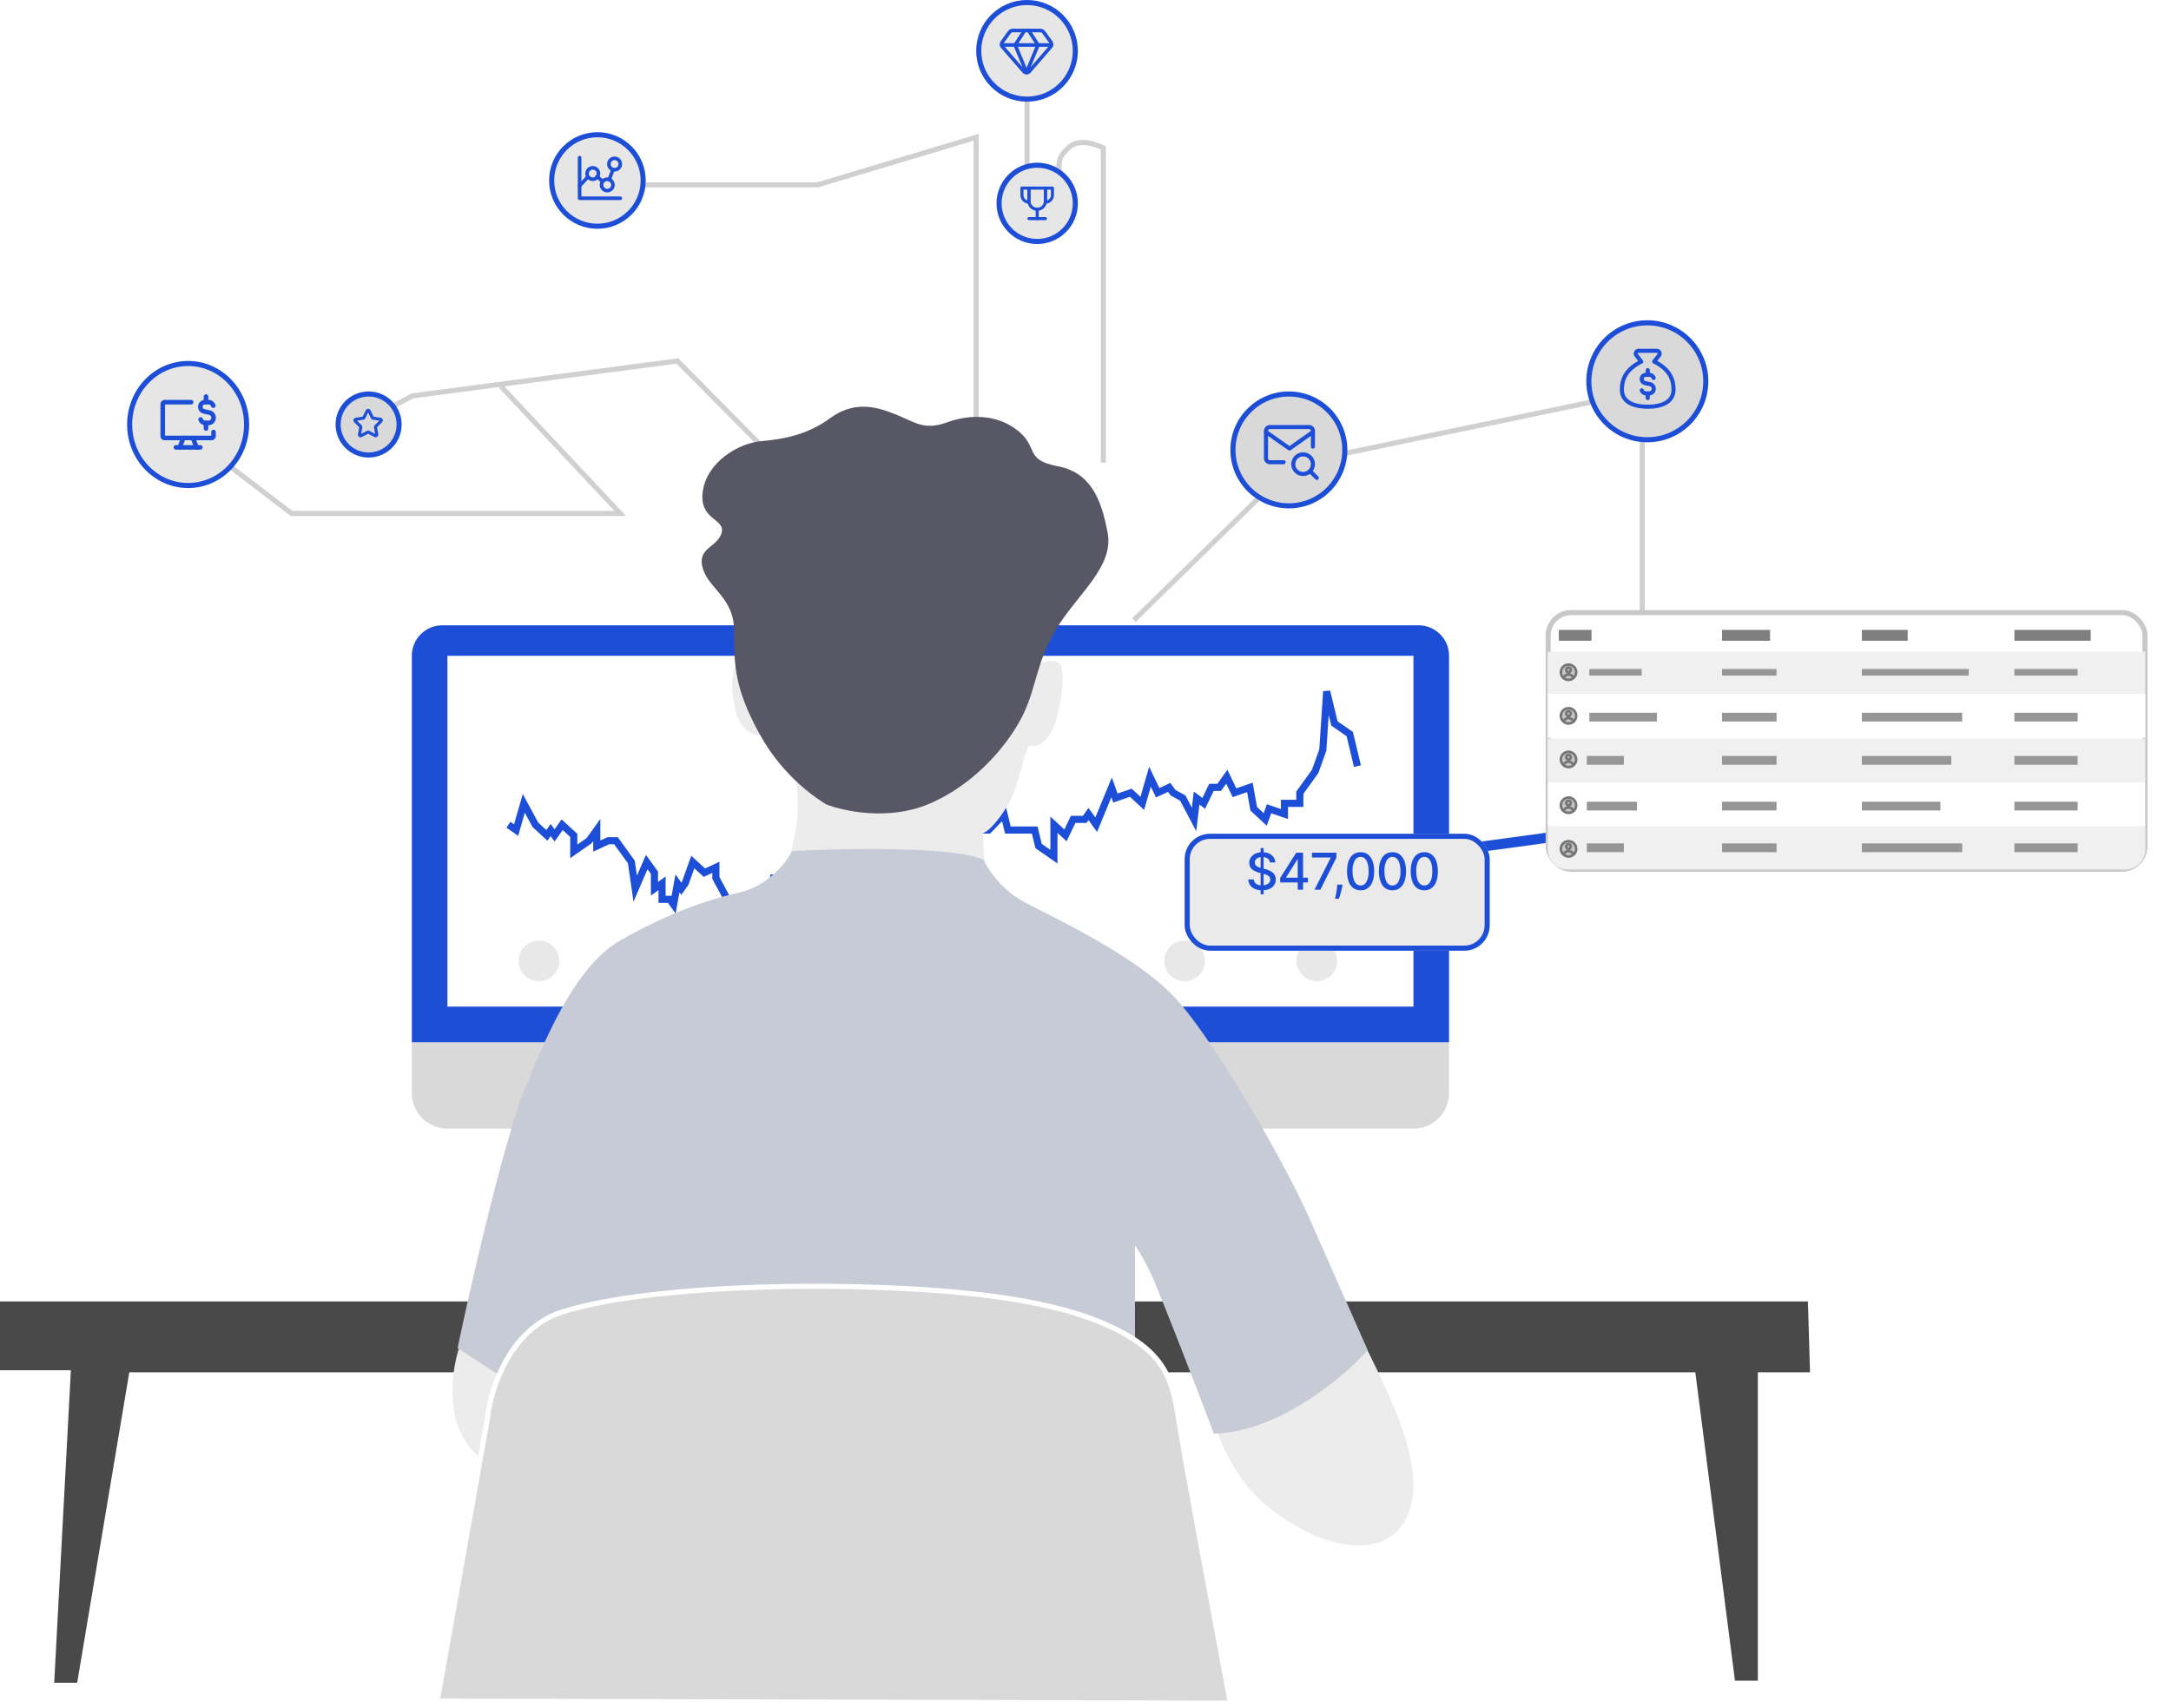
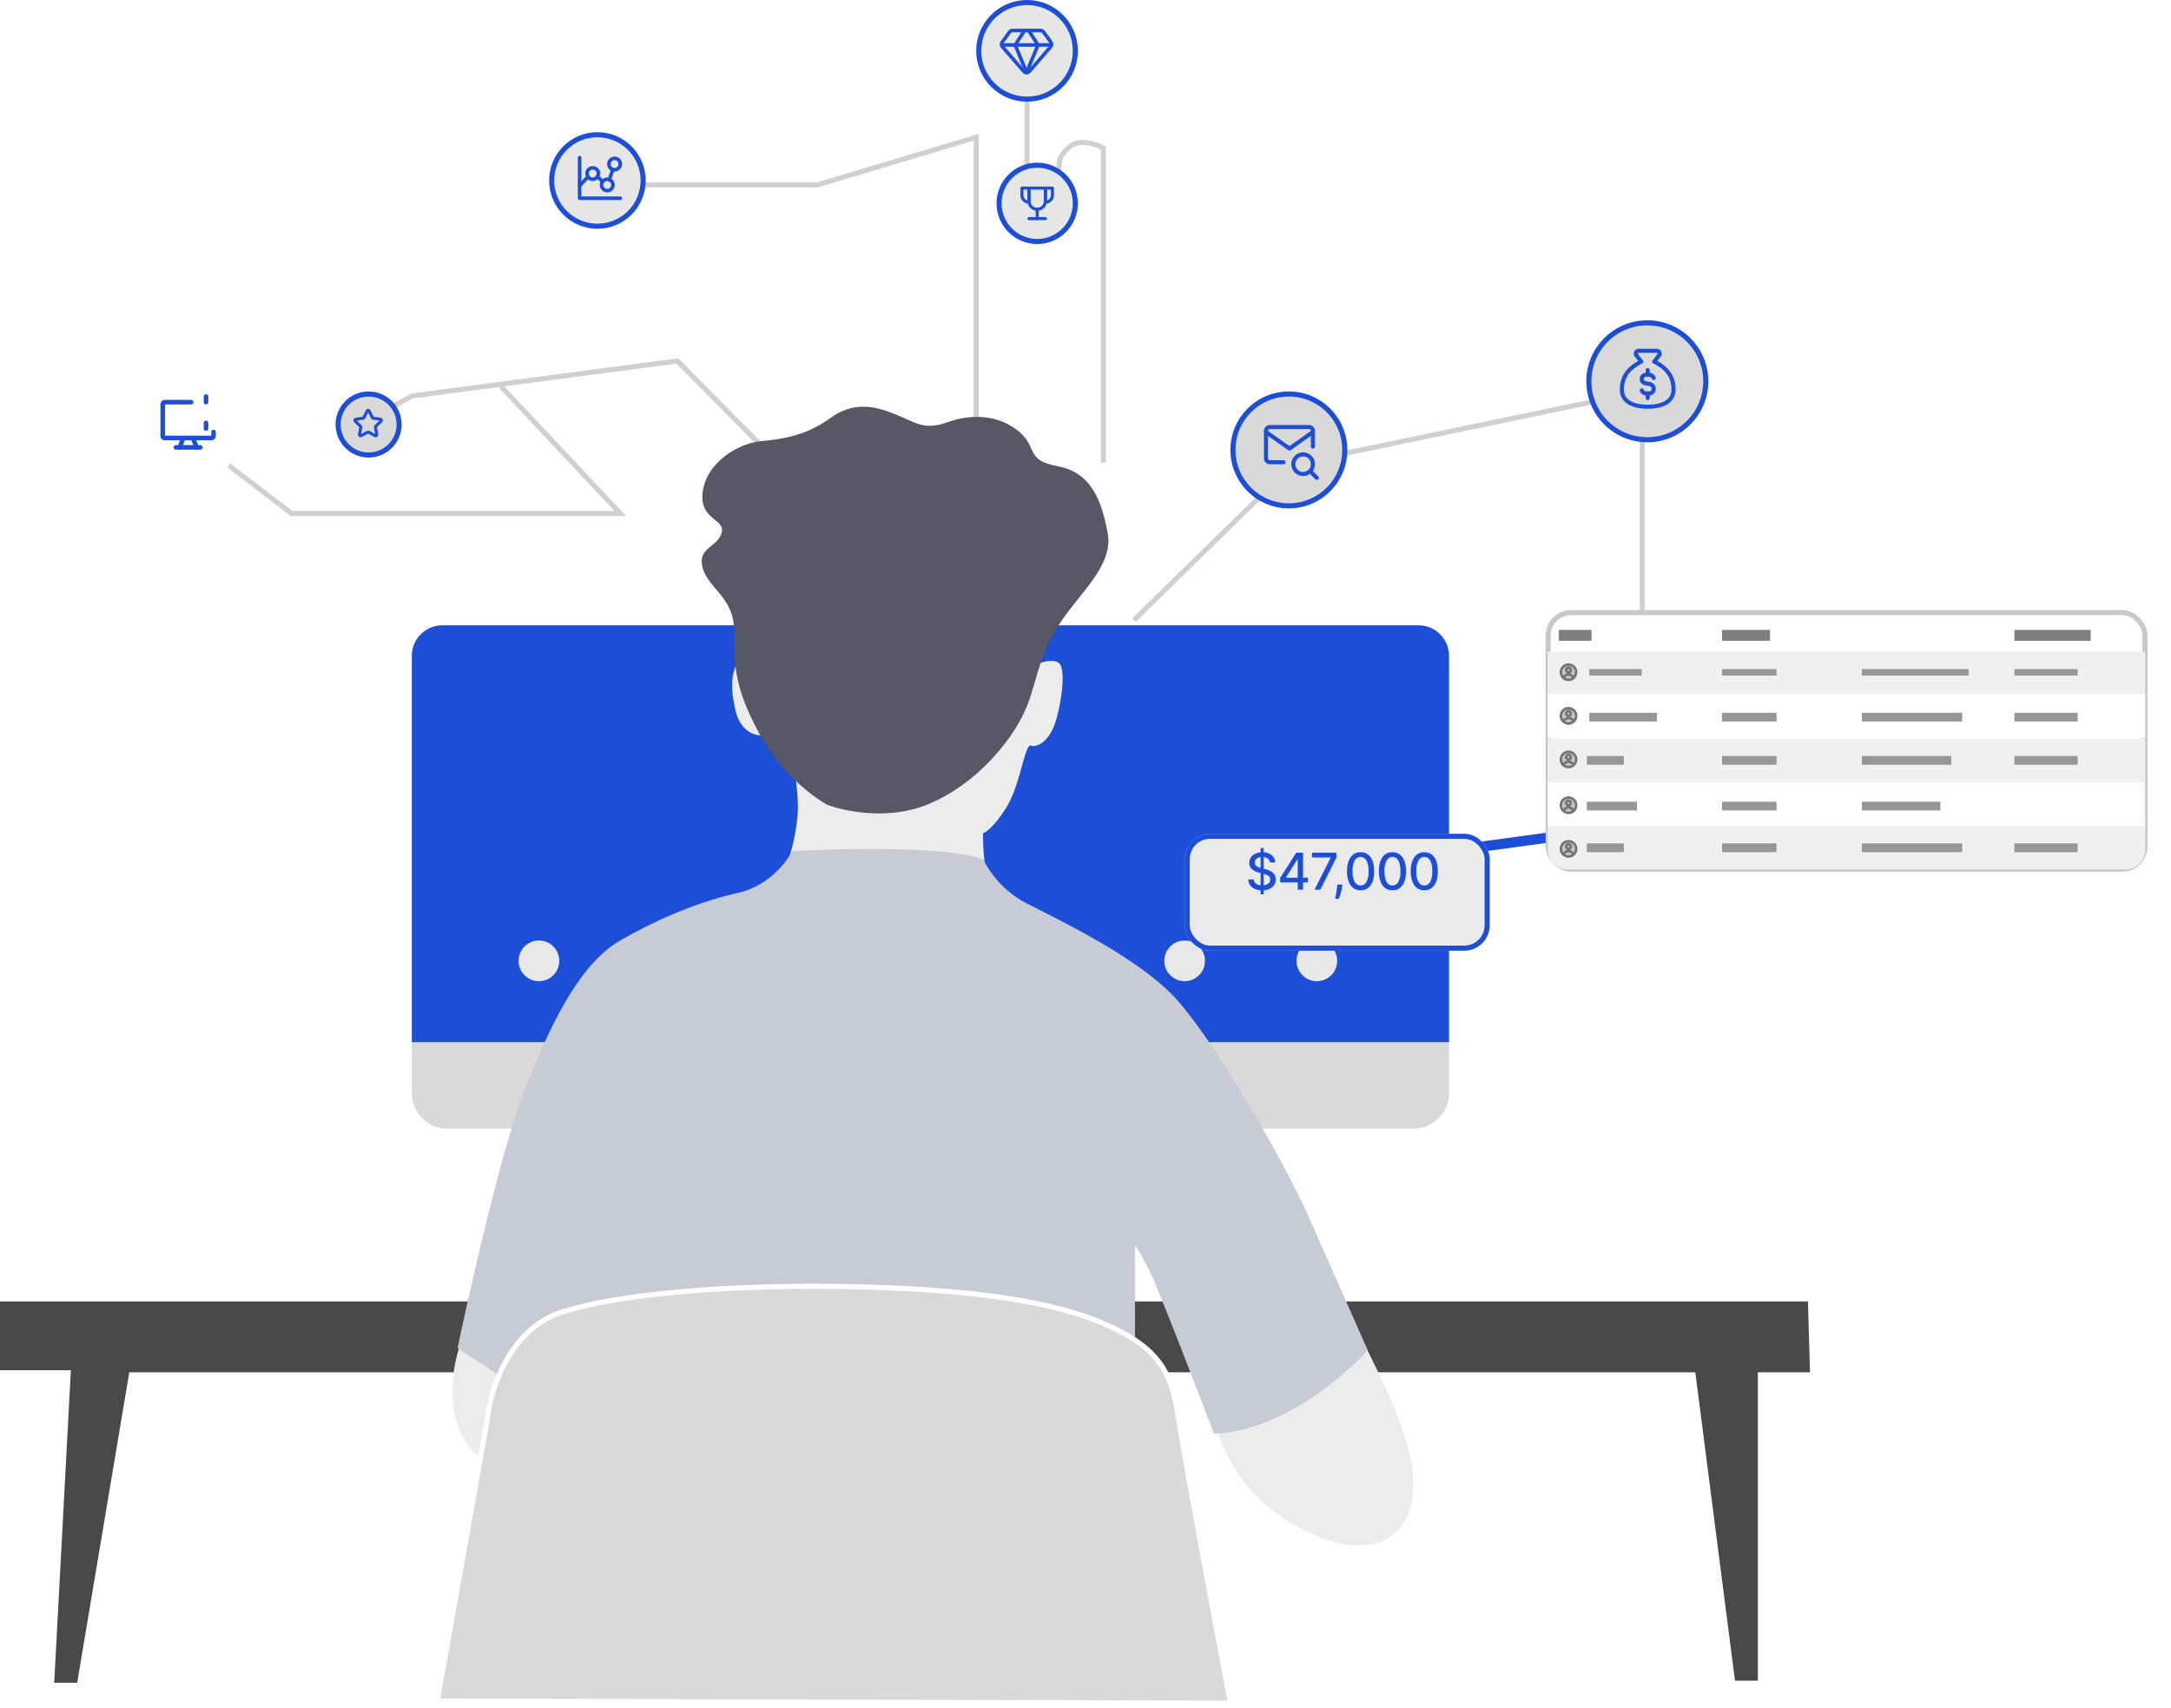
<svg xmlns="http://www.w3.org/2000/svg" width="427" height="336" viewBox="0 0 427 336" fill="none">
  <path d="m154 92-20.77-21-52.12 6.87L75 81.1" stroke="#D0D0D0" />
  <path d="M45 91.57 57.35 101H122L98.53 76" stroke="#D0D0D0" />
  <path d="M123 36.36h37.79L192 27v57" stroke="#D0D0D0" />
  <path d="M217 91V29.11c-1.49-.81-4.95-1.96-6.9 0-2.42 2.46-1.61 2.05-2.02 9.84-.4 7.79-6.08 4.1-6.08-2.87V16" stroke="#D0D0D0" />
  <path d="m223 122 31.4-30.72L323 77v45" stroke="#D0D0D0" />
  <path d="M81 205h204v10a7 7 0 0 1-7 7H88a7 7 0 0 1-7-7v-10Z" fill="#D9D9D9" />
  <path d="M81 129a6 6 0 0 1 6-6h192a6 6 0 0 1 6 6v76H81v-76Z" fill="#1D4ED8" />
-   <rect x="88" y="129" width="190" height="69" fill="white" />
  <circle cx="106" cy="189" r="4" fill="#E8E8E8" />
  <circle cx="131" cy="189" r="4" fill="#E8E8E8" />
  <circle cx="157" cy="189" r="4" fill="#E8E8E8" />
  <circle cx="182" cy="189" r="4" fill="#E8E8E8" />
  <circle cx="208" cy="189" r="4" fill="#E8E8E8" />
  <circle cx="233" cy="189" r="4" fill="#E8E8E8" />
  <circle cx="259" cy="189" r="4" fill="#E8E8E8" />
  <path d="m100 162.22 1.51 1.05 1.51-5.25 2.27 4.2 2.27 2.1.75-1.05.76 1.05 1.5-2.1 2.28 2.1v3.14l3.02-2.1 1.51-2.1v3.16l2.27-1.05h1.5l.76 1.04 2.27 3.15.76 5.25 2.26-5.25 1.52 2.1v3.15l1.5-1.05v3.14h1.52l.75 1.05.76-4.2.75 1.06.76-1.05 1.51-4.2 2.27 2.1 2.27-1.05v2.1l2.26 4.2 1.51 2.09 1.51-2.1h2.27l2.27 2.1.75-2.1.76-4.2h1.51v4.2l3.78-7.34h1.51v-2.1l3.02 3.15 2.27 1.05v2.1l1.51-6.3h1.51l1.51-2.1 1.52 2.1 1.5-1.05 3.03 3.15.76-2.1h2.26v-4.2l1.51 2.1v-3.14l3.03-2.1v4.2l1.5-3.15h3.03v-2.1l2.27 2.1 3.78-2.1v4.2h1.5l3.03-3.15.76 3.15h5.28l.76 3.14 3.02 2.1v-6.29l2.27 2.1 1.51-3.15h2.27l.75-1.05 1.52 2.1 3.02-7.34.75 2.1 3.03-1.05 2.26 2.1 1.51-5.25 1.52 3.15 2.26-1.05.76 1.05 1.91 1.05 2.22 4.2.5-4.2 1.41 1.04 1.51-3.14h1.52l1.5-2.1 1.52 3.15 3.02-1.05.76 4.2 2.26 2.1.76-2.1 3.02 1.04v-2.1h3.03v-2.1l3.02-4.19 1.5-4.2.76-11.53 1.52 6.3 3.02 2.09 1.51 6.3" stroke="#1D4ED8" stroke-width="1.4" />
  <path d="M156.93 158.55c0 3.94-1.1 8.2-1.64 9.84 12.96 1.36 38.8 3.69 38.47 2.05a45.3 45.3 0 0 1-.41-6.56c.55-.14 2.21-1.31 4.5-4.92 2.87-4.5 3.69-12.7 4.91-12.3 1.23.42 3.69-.81 4.91-4.9 1.23-4.1 2.05-10.66.41-11.48-1.3-.66-3.27 0-4.09.4l-59.34.42c-.41 1.23-1.23 3.28 0 8.6.98 4.27 3.95 5.06 5.32 4.92l4.91-2.46c.68 3.83 2.05 12.46 2.05 16.4Z" fill="#ECECEC" />
  <path d="M10.66 331h4.52l10.25-61.07h308.01l7.8 60.66h4.5v-60.66H356l-.41-13.93H0v13.52h13.94L10.66 331Z" fill="#494949" />
  <path d="M89.48 278.52a27.77 27.77 0 0 1 1.2-14.52l8.32 6.05L97.81 289a15.2 15.2 0 0 1-8.33-10.48Z" fill="#ECECEC" />
  <path d="M249.92 296.81c-7.12-5.53-10.25-13.7-10.92-17.1L266.5 261c.8 1.36 3.23 5.86 6.46 13.02 4.04 8.96 7.68 19.94 2.43 26.45-5.26 6.51-16.58 3.26-25.47-3.66Z" fill="#ECECEC" />
  <path d="m90 265.16 8.17 5.34 125.06-6.16v-19.3c.27.27 1.22 1.64 2.86 4.93 1.63 3.28 9.13 22.72 12.67 32.03 12.75-.33 25.47-11.09 30.24-16.43l-11.44-25.87c-4.9-11.1-18.4-34.5-26.16-43.13-7.76-8.62-24.93-16.42-30.24-19.3a19.7 19.7 0 0 1-7.76-8.21c-6.54-2.63-27.8-2.2-37.6-1.65-1.1 2.2-4.74 6.9-10.63 8.22-7.35 1.64-15.53 4.93-23.3 9.44-7.76 4.52-13.48 16.02-18.8 29.58-4.24 10.84-10.48 38.19-13.07 50.51Z" fill="#C6CBD6" />
  <path d="M95.85 279.14 86 334.6l156 .41c-3.01-16-9.28-49.65-10.26-56.27-1.24-8.28-3.29-13.66-15.2-18.62-11.9-4.97-29.96-6.62-49.26-7.04-19.3-.4-43.51.83-56.65 4.97-10.5 3.31-14.23 15.45-14.78 21.1Z" fill="#D9D9D9" stroke="white" />
  <path d="M182.56 158.19c-7.88 3.28-16.7 1.37-20.12 0-1.23-.82-8.2-4.93-13.13-13.96-4.92-9.03-4.92-13.54-4.92-20.1 0-6.58-4.93-8.22-6.16-12.32-1.23-4.1 2.87-4.1 3.7-6.98.81-2.87-4.52-2.46-3.7-8.2.82-5.75 6.98-9.45 11.5-9.86 4.5-.4 9.02-1.23 13.54-4.51 4.51-3.29 8.62-2.47 12.72-.82 4.1 1.64 5.75 3.28 10.26 1.64 4.52-1.64 9.85-1.64 13.96 1.64 4.1 3.28 1.23 5.75 7.8 6.98 6.56 1.23 8.62 6.56 9.85 13.13 1.23 6.57-5.75 11.9-9.85 18.47-4.1 6.57-4.1 11.5-6.57 16.83-2.46 5.33-9.03 13.95-18.88 18.06Z" fill="#585765" />
  <circle cx="253.5" cy="88.5" r="11" fill="#D9D9D9" stroke="#1D4ED8" />
  <circle cx="324" cy="75" r="11.5" fill="#D9D9D9" stroke="#1D4ED8" />
  <circle cx="72.5" cy="83.5" r="6" fill="#D9D9D9" stroke="#1D4ED8" />
-   <path d="M48.5 83.5c0 6.65-5.17 12-11.5 12s-11.5-5.35-11.5-12 5.17-12 11.5-12 11.5 5.35 11.5 12Z" fill="#E6E6E6" stroke="#1D4ED8" />
  <circle cx="117.5" cy="35.5" r="9" fill="#E6E6E6" stroke="#1D4ED8" />
  <circle cx="204" cy="40" r="7.5" fill="#E6E6E6" stroke="#1D4ED8" />
  <circle cx="202" cy="10" r="9.5" fill="#E6E6E6" stroke="#1D4ED8" />
  <path d="M37.59 79.11h-5.2a.4.4 0 0 0-.38.4v6.25c-.01.1.03.2.1.27.07.08.17.12.27.12h9.24c.1 0 .2-.04.27-.12a.4.4 0 0 0 .11-.27v-.78" stroke="#1D4ED8" stroke-width=".9" stroke-linecap="round" stroke-linejoin="round" />
  <path d="M36.07 86.15 35.33 88" stroke="#1D4ED8" stroke-width=".9" stroke-linecap="round" stroke-linejoin="round" />
  <path d="m37.93 86.15.74 1.85" stroke="#1D4ED8" stroke-width=".9" stroke-linecap="round" stroke-linejoin="round" />
  <path d="M34.6 88h4.8" stroke="#1D4ED8" stroke-width=".9" stroke-linecap="round" stroke-linejoin="round" />
-   <path d="M41.95 79.79c-.05-.13-.11-.24-.2-.34a.95.95 0 0 0-.72-.34h-.75c-.48 0-.87.4-.87.91 0 .43.28.8.68.89l1.15.26a1 1 0 0 1 .76 1 1 1 0 0 1-.97 1.02h-.65a.98.98 0 0 1-.92-.68" stroke="#1D4ED8" stroke-width=".9" stroke-linecap="round" stroke-linejoin="round" />
  <path d="M40.52 79.11V78" stroke="#1D4ED8" stroke-width=".9" stroke-linecap="round" stroke-linejoin="round" />
  <path d="M40.52 84.3v-1.11" stroke="#1D4ED8" stroke-width=".9" stroke-linecap="round" stroke-linejoin="round" />
  <path d="m288 167 44-6" stroke="#1D4ED8" stroke-width="2" />
  <g filter="url(#filter0_d_79_8)">
    <rect x="304.5" y="116.5" width="117.38" height="50.47" rx="4.5" fill="white" stroke="#C8C8C8" />
    <rect x="304.4" y="124.2" width="117.52" height="8.58" fill="#F0F0F0" />
    <circle cx="308.5" cy="128.22" r="1.5" fill="#C6C6C6" />
    <path d="M309.49 129.36a1.05 1.05 0 0 0-1.97 0m1.97 0a1.5 1.5 0 1 0-1.97 0m1.97 0a1.5 1.5 0 0 1-1.97 0m1.43-1.59a.45.45 0 1 1-.9 0 .45.45 0 0 1 .9 0Z" stroke="#757575" stroke-width=".5" stroke-linejoin="round" />
    <rect x="304.4" y="132.5" width="117.56" height="8.66" fill="white" />
    <circle cx="308.5" cy="136.8" r="1.5" fill="#C6C6C6" />
    <path d="M309.49 137.94a1.05 1.05 0 0 0-1.97 0m1.97 0a1.5 1.5 0 1 0-1.97 0m1.97 0a1.5 1.5 0 0 1-1.97 0m1.43-1.59a.45.45 0 1 1-.9 0 .45.45 0 0 1 .9 0Z" stroke="#757575" stroke-width=".5" stroke-linejoin="round" />
    <rect x="304.4" y="141.3" width="117.52" height="8.58" fill="#F0F0F0" />
    <circle cx="308.5" cy="145.38" r="1.5" fill="#C6C6C6" />
    <path d="M309.49 146.51a1.05 1.05 0 0 0-1.97 0m1.97 0a1.5 1.5 0 1 0-1.97 0m1.97 0a1.5 1.5 0 0 1-1.97 0m1.43-1.58a.45.45 0 1 1-.9 0 .45.45 0 0 1 .9 0Z" stroke="#757575" stroke-width=".5" stroke-linejoin="round" />
    <path d="M304.43 158.46h117.52v4.58a4 4 0 0 1-4 4H308.43a4 4 0 0 1-4-4v-4.58Z" fill="#F0F0F0" />
    <circle cx="308.5" cy="162.97" r="1.5" fill="#C6C6C6" />
    <path d="M309.49 164.1a1.05 1.05 0 0 0-1.97 0m1.97 0a1.5 1.5 0 1 0-1.97 0m1.97 0a1.5 1.5 0 0 1-1.97 0m1.43-1.59a.45.45 0 1 1-.9 0 .45.45 0 0 1 .9 0Z" stroke="#757575" stroke-width=".5" stroke-linejoin="round" />
    <rect x="304.4" y="149.9" width="117.52" height="8.58" fill="white" />
    <circle cx="308.5" cy="154.39" r="1.5" fill="#C6C6C6" />
    <path d="M309.49 155.52a1.05 1.05 0 0 0-1.97 0m1.97 0a1.5 1.5 0 1 0-1.97 0m1.97 0a1.5 1.5 0 0 1-1.97 0m1.43-1.58a.45.45 0 1 1-.9 0 .45.45 0 0 1 .9 0Z" stroke="#757575" stroke-width=".5" stroke-linejoin="round" />
    <rect x="306.6" y="119.9" width="6.43" height="2.14" fill="#7F7F7F" />
    <rect x="312.6" y="127.6" width="10.29" height="1.29" fill="#969696" />
    <rect x="338.7" y="127.6" width="10.72" height="1.29" fill="#969696" />
    <rect x="366.2" y="127.6" width="21.02" height="1.29" fill="#969696" />
    <rect x="396.2" y="127.6" width="12.44" height="1.29" fill="#969696" />
    <rect x="396.2" y="136.2" width="12.44" height="1.72" fill="#969696" />
    <rect x="396.2" y="144.7" width="12.44" height="1.72" fill="#969696" />
-     <rect x="396.2" y="153.7" width="12.44" height="1.72" fill="#969696" />
    <rect x="396.2" y="161.9" width="12.44" height="1.72" fill="#969696" />
    <rect x="366.2" y="136.2" width="19.73" height="1.72" fill="#969696" />
    <rect x="366.2" y="144.7" width="17.59" height="1.72" fill="#969696" />
    <rect x="366.2" y="153.7" width="15.44" height="1.72" fill="#969696" />
    <rect x="366.2" y="161.9" width="19.73" height="1.72" fill="#969696" />
    <rect x="338.7" y="136.2" width="10.72" height="1.72" fill="#969696" />
    <rect x="338.7" y="144.7" width="10.72" height="1.72" fill="#969696" />
    <rect x="338.7" y="161.9" width="10.72" height="1.72" fill="#969696" />
    <rect x="338.7" y="153.7" width="10.72" height="1.72" fill="#969696" />
    <rect x="312.6" y="136.2" width="13.3" height="1.72" fill="#969696" />
    <rect x="312.1" y="144.7" width="7.29" height="1.72" fill="#969696" />
    <rect x="312.1" y="161.9" width="7.29" height="1.72" fill="#969696" />
    <rect x="312.1" y="153.7" width="9.86" height="1.72" fill="#969696" />
    <rect x="338.7" y="119.9" width="9.44" height="2.14" fill="#7F7F7F" />
-     <rect x="366.2" y="119.9" width="9.01" height="2.14" fill="#7F7F7F" />
    <rect x="396.2" y="119.9" width="15.01" height="2.14" fill="#7F7F7F" />
  </g>
  <g filter="url(#filter1_d_79_8)">
    <rect x="233" y="160" width="60" height="23" rx="5" fill="#EAEAEA" />
    <rect x="233.5" y="160.5" width="59" height="22" rx="4.5" stroke="#1D4ED8" />
  </g>
  <path d="M247.94 175.9v-9.08h.59v9.09h-.59Zm1.83-6.26c-.04-.34-.2-.6-.47-.78a1.8 1.8 0 0 0-1.04-.28c-.3 0-.56.04-.77.14-.22.09-.4.22-.51.38a.9.9 0 0 0-.18.55c0 .17.04.32.12.45.08.13.2.23.32.31.14.09.28.16.44.22.15.05.3.1.44.13l.71.19c.23.05.47.13.71.23.25.1.47.22.68.38a1.71 1.71 0 0 1 .7 1.43c0 .41-.1.78-.32 1.1-.2.32-.51.57-.92.75-.4.19-.88.28-1.45.28-.54 0-1.01-.09-1.41-.26-.4-.17-.71-.42-.94-.73-.22-.32-.34-.7-.37-1.14h1.1c.02.26.1.48.26.66.15.17.34.3.58.38.23.09.5.13.77.13.31 0 .59-.05.83-.15.25-.1.44-.23.58-.4a.98.98 0 0 0 .2-.63c0-.22-.06-.4-.18-.53a1.37 1.37 0 0 0-.5-.34c-.2-.1-.43-.17-.7-.24l-.85-.23a3.36 3.36 0 0 1-1.39-.7c-.33-.31-.5-.72-.5-1.22 0-.42.11-.79.34-1.1.22-.31.53-.56.92-.73.39-.17.83-.26 1.31-.26.5 0 .93.08 1.3.26.39.17.68.4.9.71.22.3.33.65.34 1.04h-1.05Zm2.02 3.94v-.89l3.15-4.96h.7v1.3h-.45l-2.25 3.56v.06h4.31v.93h-5.46Zm3.45 1.42v-7.27h1.05V175h-1.05Zm3.3 0 3.18-6.28v-.05h-3.67v-.94h4.8v.97l-3.16 6.3h-1.15Zm5.5-1-.05.4a13.73 13.73 0 0 1-.66 2.38h-.75l.13-.6a17.1 17.1 0 0 0 .28-1.78l.03-.4h1.03Zm3.57 1.12c-.56 0-1.04-.15-1.44-.44-.4-.3-.7-.72-.91-1.28a5.8 5.8 0 0 1-.32-2.03c0-.8.1-1.47.32-2.02.21-.56.52-.99.91-1.28.4-.3.88-.44 1.44-.44.56 0 1.03.15 1.43.44.4.3.7.72.91 1.28.22.56.32 1.23.32 2.02s-.1 1.47-.31 2.03c-.21.56-.52.98-.92 1.28-.4.3-.87.44-1.43.44Zm0-.95c.5 0 .88-.24 1.15-.72a4.2 4.2 0 0 0 .42-2.08c0-.6-.06-1.12-.19-1.53-.13-.42-.3-.74-.54-.96a1.19 1.19 0 0 0-.84-.32c-.5 0-.88.24-1.16.72a4.24 4.24 0 0 0-.42 2.09c0 .6.06 1.12.19 1.53.13.42.3.74.54.95.24.22.52.32.85.32Zm6.26.95c-.56 0-1.04-.15-1.44-.44-.4-.3-.7-.72-.9-1.28a5.8 5.8 0 0 1-.32-2.03c0-.8.1-1.47.31-2.02.22-.56.52-.99.92-1.28.4-.3.88-.44 1.43-.44.56 0 1.04.15 1.43.44.4.3.7.72.92 1.28.21.56.32 1.23.32 2.02s-.1 1.47-.32 2.03c-.21.56-.51.98-.91 1.28-.4.3-.88.44-1.44.44Zm0-.95c.5 0 .88-.24 1.16-.72a4.2 4.2 0 0 0 .42-2.08c0-.6-.07-1.12-.2-1.53-.12-.42-.3-.74-.54-.96a1.19 1.19 0 0 0-.84-.32c-.49 0-.87.24-1.15.72a4.24 4.24 0 0 0-.42 2.09c0 .6.06 1.12.19 1.53.12.42.3.74.54.95.23.22.51.32.84.32Zm6.27.95c-.56 0-1.04-.15-1.44-.44-.4-.3-.7-.72-.91-1.28a5.77 5.77 0 0 1-.32-2.03c0-.8.1-1.47.32-2.02.21-.56.52-.99.91-1.28.4-.3.88-.44 1.44-.44.56 0 1.03.15 1.43.44.4.3.7.72.91 1.28.21.56.32 1.23.32 2.02s-.1 1.47-.31 2.03c-.22.56-.52.98-.92 1.28-.4.3-.87.44-1.43.44Zm0-.95c.5 0 .88-.24 1.15-.72.28-.48.42-1.17.42-2.08 0-.6-.06-1.12-.19-1.53-.13-.42-.3-.74-.54-.96a1.19 1.19 0 0 0-.84-.32c-.5 0-.88.24-1.16.72a4.24 4.24 0 0 0-.42 2.09c0 .6.06 1.12.19 1.53.13.42.3.74.54.95.24.22.52.32.85.32Z" fill="#1D4ED8" />
  <path d="M204 41.15V43" stroke="#1D4ED8" stroke-width=".6" stroke-linecap="round" stroke-linejoin="round" />
  <path d="M202.38 43h3.24" stroke="#1D4ED8" stroke-width=".6" stroke-linecap="round" stroke-linejoin="round" />
  <path d="M202.38 37H201v1.38c0 .77.62 1.39 1.38 1.39V37Z" stroke="#1D4ED8" stroke-width=".6" stroke-linecap="round" stroke-linejoin="round" />
  <path d="M205.62 37H207v1.38c0 .77-.62 1.39-1.38 1.39V37Z" stroke="#1D4ED8" stroke-width=".6" stroke-linecap="round" stroke-linejoin="round" />
  <path d="M202.38 37v2.54a1.62 1.62 0 1 0 3.24 0V37h-3.24Z" stroke="#1D4ED8" stroke-width=".6" stroke-linecap="round" stroke-linejoin="round" />
  <path d="M324.08 80c2.96 0 5.07-1.05 5.07-3.38 0-2.53-1.26-4.22-3.8-5.5l1-1.28a.56.56 0 0 0-.48-.84h-3.59a.56.56 0 0 0-.48.29.56.56 0 0 0-.07.28c0 .1.03.2.08.27l1 1.3c-2.54 1.27-3.81 2.96-3.81 5.5 0 2.31 2.12 3.36 5.08 3.36Z" stroke="#1D4ED8" stroke-width=".8" stroke-linecap="round" stroke-linejoin="round" />
  <path d="M325.25 74.34a.92.92 0 0 0-.87-.61h-.7a.82.82 0 0 0-.18 1.61l1.08.24a.92.92 0 0 1-.2 1.81h-.6a.92.92 0 0 1-.87-.61" stroke="#1D4ED8" stroke-width=".8" stroke-linecap="round" stroke-linejoin="round" />
  <path d="M324.08 73.72v-.91" stroke="#1D4ED8" stroke-width=".8" stroke-linecap="round" stroke-linejoin="round" />
  <path d="M324.08 78.3v-.9" stroke="#1D4ED8" stroke-width=".8" stroke-linecap="round" stroke-linejoin="round" />
  <path d="M204.65 6h-5.49a.81.81 0 0 0-.64.35l-1.37 1.9a.8.8 0 0 0 .04.98l4.12 4.75a.75.75 0 0 0 1.2 0l4.11-4.75a.8.8 0 0 0 .05-.97l-1.38-1.9a.8.8 0 0 0-.64-.35Z" stroke="#1D4ED8" stroke-width=".7" stroke-linecap="round" stroke-linejoin="round" />
  <path d="m201.51 6-1.84 2.85 2.24 5.4" stroke="#1D4ED8" stroke-width=".7" stroke-linecap="round" stroke-linejoin="round" />
  <path d="m202.32 6 1.84 2.85-2.25 5.4" stroke="#1D4ED8" stroke-width=".7" stroke-linecap="round" stroke-linejoin="round" />
  <path d="M197.02 8.85h9.78" stroke="#1D4ED8" stroke-width=".7" stroke-linecap="round" stroke-linejoin="round" />
  <path d="M114 31v8h8" stroke="#1D4ED8" stroke-width=".7" stroke-linecap="round" stroke-linejoin="round" />
  <path d="M116.48 33.02a1.12 1.12 0 1 1 0 2.23 1.12 1.12 0 0 1 0-2.23Z" stroke="#1D4ED8" stroke-width=".7" stroke-linecap="round" stroke-linejoin="round" />
  <path d="M120.88 31.15a1.12 1.12 0 1 1 0 2.24 1.12 1.12 0 0 1 0-2.24Z" stroke="#1D4ED8" stroke-width=".7" stroke-linecap="round" stroke-linejoin="round" />
  <path d="M119.33 35.26a1.12 1.12 0 1 1 0 2.23 1.12 1.12 0 0 1 0-2.23Z" stroke="#1D4ED8" stroke-width=".7" stroke-linecap="round" stroke-linejoin="round" />
  <path d="m114 36.53 1.6-1.7" stroke="#1D4ED8" stroke-width=".7" stroke-linecap="round" stroke-linejoin="round" />
  <path d="m117.45 34.7 1.02.95" stroke="#1D4ED8" stroke-width=".7" stroke-linecap="round" stroke-linejoin="round" />
  <path d="m119.82 35.36.74-2.02" stroke="#1D4ED8" stroke-width=".7" stroke-linecap="round" stroke-linejoin="round" />
  <path d="M252.46 90.92h-2.7a.77.77 0 0 1-.76-.77v-5.38a.77.77 0 0 1 .77-.77h7.7a.77.77 0 0 1 .76.77v3.08" stroke="#1D4ED8" stroke-width=".8" stroke-linecap="round" stroke-linejoin="round" />
  <path d="m249 84.97 4.62 3.26 4.61-3.26" stroke="#1D4ED8" stroke-width=".8" stroke-linecap="round" stroke-linejoin="round" />
  <path d="M256.3 93.23a1.92 1.92 0 1 0 0-3.85 1.92 1.92 0 0 0 0 3.85Z" stroke="#1D4ED8" stroke-width=".8" stroke-linecap="round" stroke-linejoin="round" />
  <path d="m259 94-1.33-1.33" stroke="#1D4ED8" stroke-width=".8" stroke-linecap="round" stroke-linejoin="round" />
  <path d="m72.6 80.85.64 1.29a.2.2 0 0 0 .16.12l1.41.2a.22.22 0 0 1 .18.28.22.22 0 0 1-.06.1l-1.01 1a.21.21 0 0 0-.07.2l.25 1.41a.22.22 0 0 1-.2.26c-.05 0-.09 0-.12-.02l-1.27-.67a.24.24 0 0 0-.21 0l-1.27.67a.22.22 0 0 1-.32-.24l.25-1.43a.21.21 0 0 0-.07-.19l-1.02-.99a.22.22 0 0 1 .13-.37l1.4-.21a.2.2 0 0 0 .17-.12l.64-1.29a.22.22 0 0 1 .4 0Z" stroke="#1D4ED8" stroke-width=".6" stroke-linecap="round" stroke-linejoin="round" />
  <defs>
    <filter id="filter0_d_79_8" x="300" y="116" width="126.38" height="59.47" filterUnits="userSpaceOnUse" color-interpolation-filters="sRGB">
      <feFlood flood-opacity="0" result="BackgroundImageFix" />
      <feColorMatrix in="SourceAlpha" type="matrix" values="0 0 0 0 0 0 0 0 0 0 0 0 0 0 0 0 0 0 127 0" result="hardAlpha" />
      <feOffset dy="4" />
      <feGaussianBlur stdDeviation="2" />
      <feComposite in2="hardAlpha" operator="out" />
      <feColorMatrix type="matrix" values="0 0 0 0 0 0 0 0 0 0 0 0 0 0 0 0 0 0 0.25 0" />
      <feBlend mode="normal" in2="BackgroundImageFix" result="effect1_dropShadow_79_8" />
      <feBlend mode="normal" in="SourceGraphic" in2="effect1_dropShadow_79_8" result="shape" />
    </filter>
    <filter id="filter1_d_79_8" x="229" y="160" width="68" height="31" filterUnits="userSpaceOnUse" color-interpolation-filters="sRGB">
      <feFlood flood-opacity="0" result="BackgroundImageFix" />
      <feColorMatrix in="SourceAlpha" type="matrix" values="0 0 0 0 0 0 0 0 0 0 0 0 0 0 0 0 0 0 127 0" result="hardAlpha" />
      <feOffset dy="4" />
      <feGaussianBlur stdDeviation="2" />
      <feComposite in2="hardAlpha" operator="out" />
      <feColorMatrix type="matrix" values="0 0 0 0 0 0 0 0 0 0 0 0 0 0 0 0 0 0 0.25 0" />
      <feBlend mode="normal" in2="BackgroundImageFix" result="effect1_dropShadow_79_8" />
      <feBlend mode="normal" in="SourceGraphic" in2="effect1_dropShadow_79_8" result="shape" />
    </filter>
  </defs>
</svg>